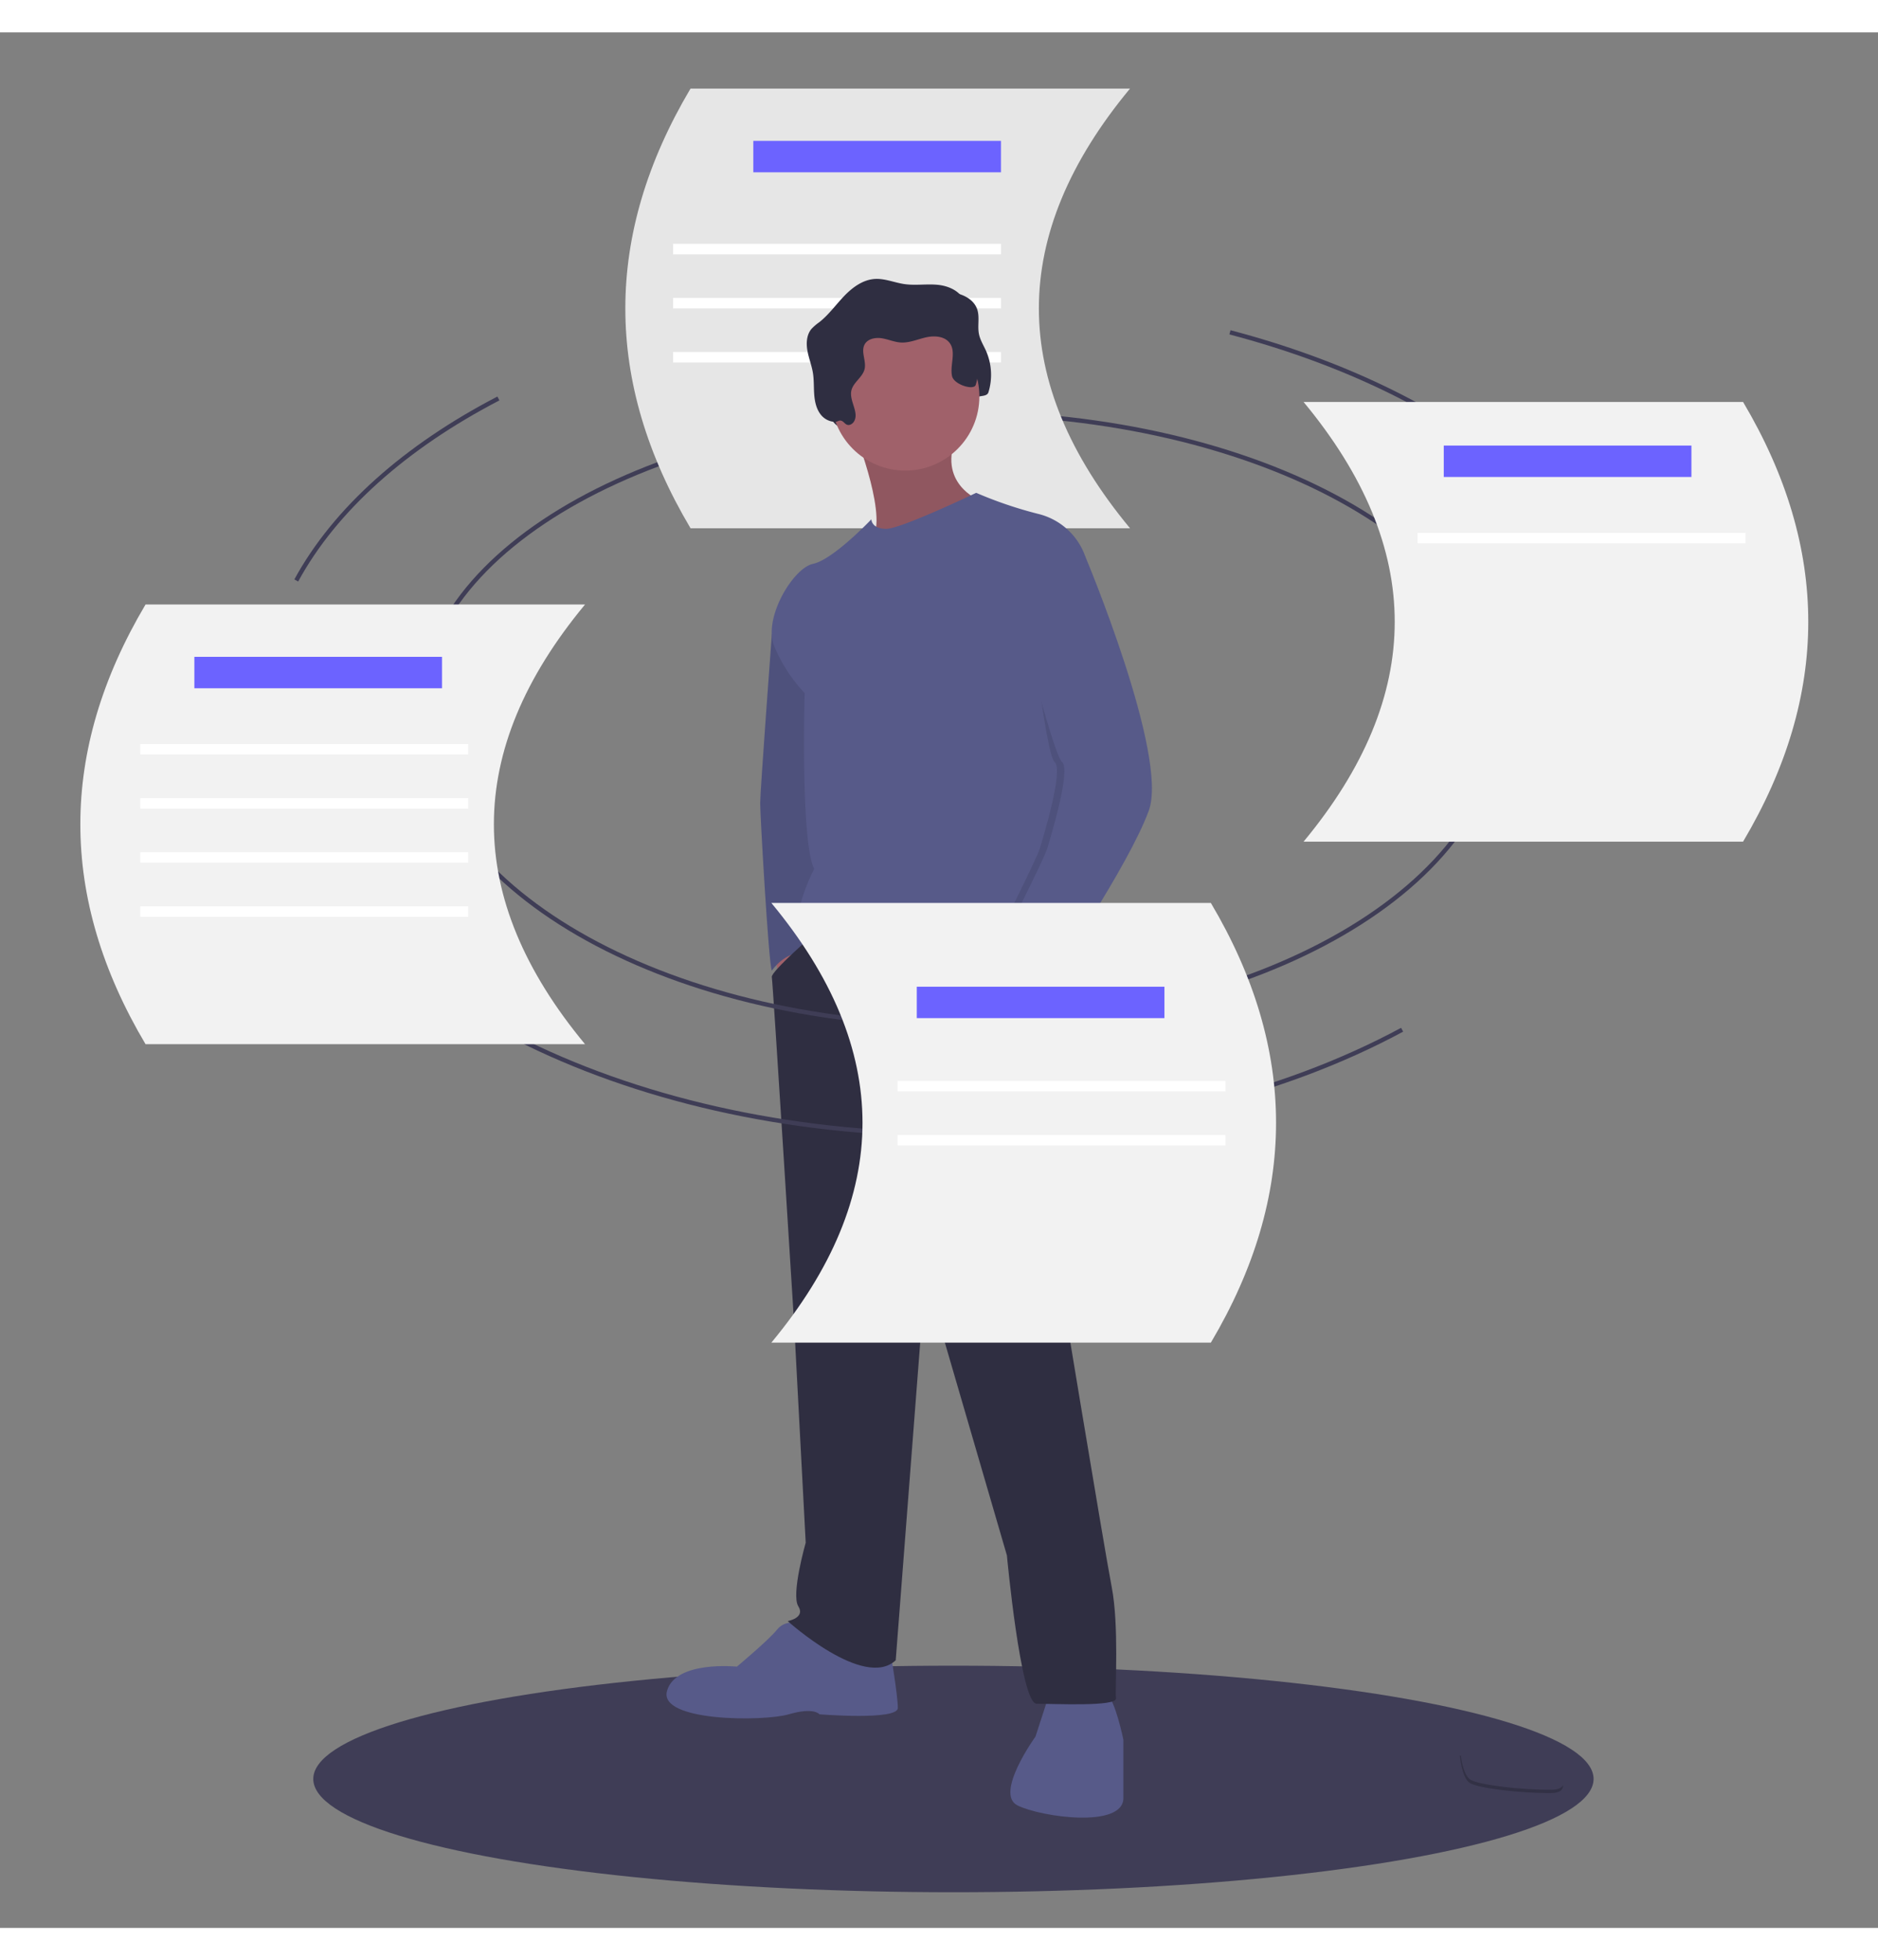
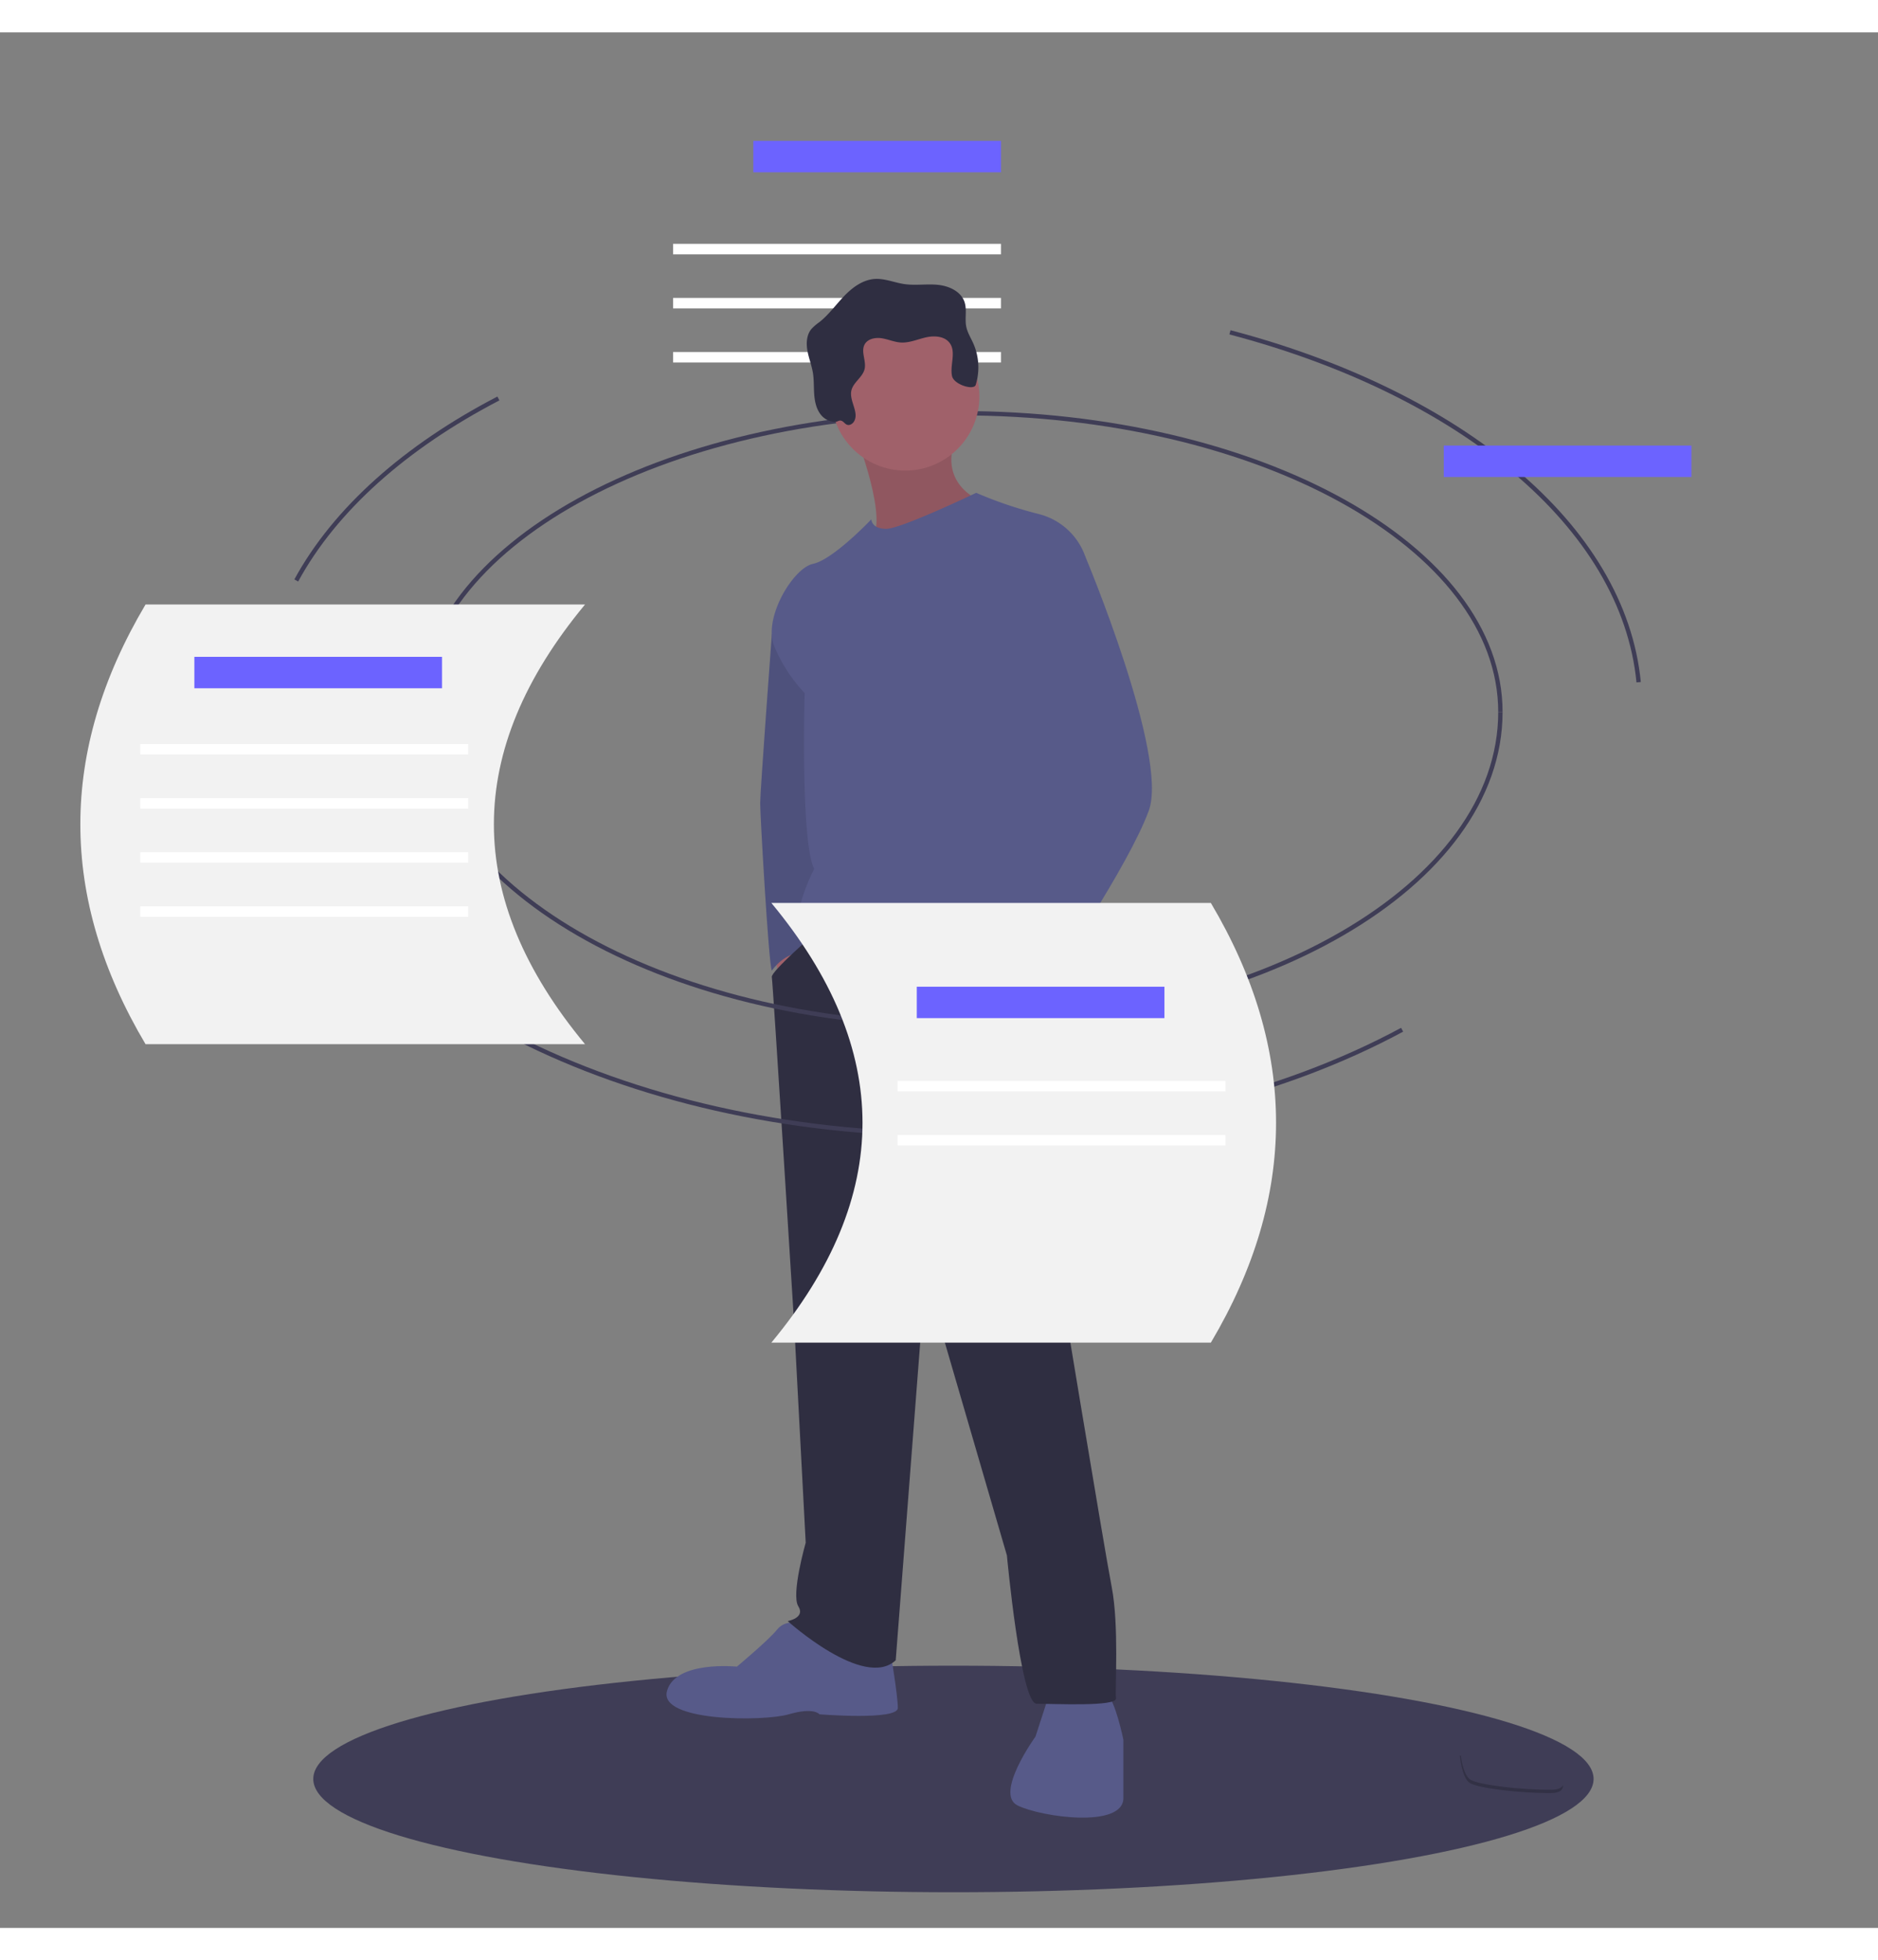
<svg xmlns="http://www.w3.org/2000/svg" width="793.58" height="828" data-name="Layer 1" viewBox="-36.898 -25.777 862.502 870.159">
  <rect x="-36.898" y="-25.777" width="862.502" height="870.159" fill="#808080" stroke="none" />
  <ellipse cx="400.981" cy="776" fill="#3f3d56" rx="294" ry="52" />
  <path fill="none" stroke="#3f3d56" stroke-miterlimit="10" stroke-width="2" d="M155.964 286.205c0-75.756 111.082-137.168 248.11-137.168s248.11 61.412 248.11 137.168" />
-   <path fill="#e6e6e6" d="M482.087 201.85h-201.85q-59.885-100.925 0-201.85h201.85q-83.733 100.925 0 201.85" />
  <path fill="#6c63ff" d="M309.072 24.03h113.741v14.418H309.072z" />
  <path fill="#fff" d="M272.227 71.289h150.587v4.806H272.227zM272.227 96.119h150.587v4.806H272.227zM272.227 120.95h150.587v4.806H272.227z" />
  <path d="M675.706 780.943c-14.377.116-33.405-2.24-37.235-4.572-2.917-1.777-4.08-8.153-4.468-11.094l-.425.016s.806 10.27 4.637 12.603 22.858 4.689 37.234 4.573c4.15-.034 5.584-1.51 5.505-3.697-.577 1.321-2.16 2.146-5.248 2.171" opacity=".2" />
-   <path fill="#2f2e41" d="M357.83 157.682c1.169.536 2.575-.263 3.264-1.35 2.624-4.134-2.207-9.465-1.161-14.248.838-3.833 5.193-6.108 6.084-9.928.865-3.713-1.801-7.897 0-11.257 1.412-2.631 4.939-3.324 7.89-2.863s5.75 1.758 8.732 1.94c3.972.242 7.758-1.506 11.642-2.373s8.622-.527 10.907 2.731c2.934 4.184-.042 10.01.98 15.016.81 3.975 4.138 7.267 4.21 11.324.025 1.442-3.765.28-3.564 1.708s-1.59.171-.158.001a2.84 2.84 0 0 0 2.156-2.563c.17-1.19 2.405-1.586 2.38-2.787-.061-2.815 5.029-.917 5.867-3.606a27.26 27.26 0 0 0-1.114-19.017c-1.142-2.56-2.696-4.985-3.247-7.734-.748-3.733.429-7.74-.805-11.341-1.662-4.854-7.16-7.328-12.267-7.831s-10.294.397-15.37-.344c-4.548-.664-8.95-2.635-13.538-2.35-5.504.343-10.294 3.89-14.109 7.872s-7.052 8.561-11.385 11.972a22.3 22.3 0 0 0-3.65 3.143c-2.207 2.69-2.431 6.52-1.817 9.945s1.95 6.692 2.514 10.125c.53 3.226.366 6.522.594 9.784s.906 6.622 2.87 9.235a8.72 8.72 0 0 0 6.783 3.544c.918.02 1.694-.804 2.62-.59 1.16.27 1.663 1.37 2.692 1.842" />
  <path fill="#a0616a" d="m318.546 394.707 3.404 20.912 6.809-9.241-3.891-14.103z" />
  <path fill="#575a89" d="m322.923 236.65-5.36 14.127s-5.34 71.953-5.34 77.303 3.891 73.922 5.35 76.84c0 0 6.323-9.24 14.59-7.782s4.863-24.316 4.863-24.316l7.782-63.709-1.46-32.097Z" />
  <path d="m322.923 236.65-5.36 14.127s-5.34 71.953-5.34 77.303 3.891 73.922 5.35 76.84c0 0 6.323-9.24 14.59-7.782s4.863-24.316 4.863-24.316l7.782-63.709-1.46-32.097Z" opacity=".1" />
  <path fill="#a0616a" d="M355.993 158.838s16.049 40.852 6.809 48.633 51.55-13.13 51.55-13.13l-1.459-5.35s-19.94-7.782-10.213-30.153-46.687 0-46.687 0" />
  <path d="M355.993 158.838s16.049 40.852 6.809 48.633 51.55-13.13 51.55-13.13l-1.459-5.35s-19.94-7.782-10.213-30.153-46.687 0-46.687 0" opacity=".1" />
  <path fill="#575a89" d="M330.704 704.496s-6.808-1.945-10.699 2.918-18.48 17.022-18.48 17.022-28.207-2.918-32.098 11.185 44.256 14.104 55.928 10.7 14.103 0 14.103 0 35.988 2.918 35.988-2.918-3.404-25.776-3.404-25.776ZM444.99 737.08l-6.321 19.453s-18.967 26.262-8.268 31.612 48.633 10.699 48.633-3.405v-26.748s-3.89-18.966-7.782-20.912-26.261 0-26.261 0" />
  <path fill="#2f2e41" d="M337.591 387.59s-20.504 17.816-20.018 20.247 10.213 158.543 10.213 158.543l5.35 101.156s-6.809 23.83-3.404 29.18-4.864 6.808-4.864 6.808 35.016 31.611 49.606 17.994L388.09 544.98l37.447 128.39s6.322 68.086 13.617 68.086 36.96 1.46 36.474-2.431 1.46-33.557-1.945-51.065-26.261-156.11-26.261-156.11-1.966-118.822 3.15-129.929-2.664-22.778-2.664-22.778l-34.043-13.13-40.851 4.863Z" />
  <circle cx="378.851" cy="141.331" r="34.043" fill="#a0616a" />
  <path fill="#575a89" d="M461.526 214.766a30.54 30.54 0 0 0-21.398-19.453 188.6 188.6 0 0 1-28.694-9.727s-34.529 16.535-41.337 16.535-6.809-4.376-6.809-4.376-17.508 18.48-26.748 20.425-22.857 24.803-17.994 37.447a70.6 70.6 0 0 0 14.103 21.885s-1.945 68.086 4.377 80.73c0 0-15.562 29.666-.972 31.611s70.517-4.863 80.244 1.946 27.72-1.46 30.152 7.78 7.781 11.186 7.781 11.186 8.268-13.13 3.404-20.912 3.891-175.077 3.891-175.077" />
  <path fill="#a0616a" d="m425.538 397.625-7.781 4.863s8.267 28.693 11.671 29.666 11.418-24.535 11.418-24.535Z" />
  <path fill="#2f2e41" d="M351.994 154.277c1.169.536 2.575-.263 3.264-1.348 2.624-4.135-2.207-9.466-1.16-14.25.837-3.832 5.192-6.107 6.083-9.928.865-3.712-1.801-7.897 0-11.256 1.413-2.632 4.939-3.324 7.89-2.863s5.75 1.758 8.732 1.94c3.972.242 7.758-1.507 11.642-2.373s8.622-.527 10.907 2.731c2.934 4.183-.042 10.009.98 15.015.81 3.976 10.053 6.766 10.89 4.078a27.26 27.26 0 0 0-1.113-19.017c-1.142-2.561-2.696-4.985-3.247-7.734-.748-3.733.429-7.74-.804-11.342-1.662-4.853-7.162-7.328-12.267-7.83s-10.295.397-15.371-.344c-4.548-.664-8.95-2.635-13.538-2.35-5.504.343-10.293 3.89-14.109 7.871s-7.052 8.562-11.385 11.973a22.3 22.3 0 0 0-3.65 3.143c-2.207 2.69-2.431 6.52-1.817 9.945s1.95 6.691 2.514 10.124c.53 3.227.366 6.523.595 9.784s.905 6.622 2.87 9.236a8.72 8.72 0 0 0 6.782 3.543c.918.022 1.694-.804 2.62-.588 1.16.269 1.663 1.369 2.692 1.84" />
-   <path d="m442.316 223.277 15.806-8.511s38.42 91.43 29.18 116.718-44.743 77.326-44.743 77.326-28.207-5.836-25.289-11.672 21.885-43.283 23.344-48.146 11.185-36.474 6.808-39.879-12.887-82.432-12.887-82.432Z" opacity=".1" />
  <path fill="#575a89" d="m442.073 209.416 19.453 5.35s38.42 91.43 29.18 116.718-44.743 77.326-44.743 77.326-28.206-5.836-25.289-11.672 21.885-43.283 23.344-48.146 11.186-36.474 6.809-39.879-25.29-87.538-25.29-87.538Z" />
  <path fill="none" stroke="#3f3d56" stroke-miterlimit="10" stroke-width="2" d="M652.184 286.205c0 79.425-111.083 143.812-248.11 143.812s-248.11-64.387-248.11-143.812M607.053 432.058c-55.459 29.91-127.822 48.01-206.981 48.01-75.897 0-145.547-16.638-200.04-44.373M527.978 111.906c105.544 27.74 180.712 88.761 187.702 160.63M99.163 225.823c17.784-32.686 50.271-61.45 92.837-83.549" />
  <path fill="#f2f2f2" d="M317.358 575.707h201.85q59.885-100.926 0-201.85h-201.85q83.733 100.924 0 201.85" />
  <path fill="#6c63ff" d="M384.146 412.304h113.741v14.418H384.146z" />
  <path fill="#fff" d="M375.335 455.558h150.587v4.806H375.335zM375.335 480.388h150.587v4.806H375.335z" />
  <path fill="#f2f2f2" d="M231.793 438.7H29.943q-59.885-100.926 0-201.851h201.85q-83.733 100.925 0 201.85" />
  <path fill="#6c63ff" d="M52.37 260.879h113.741v14.418H52.37z" />
  <path fill="#fff" d="M27.539 300.928h150.587v4.806H27.539zM27.539 325.759h150.587v4.806H27.539zM27.539 350.59h150.587v4.806H27.539zM27.539 375.421h150.587v4.806H27.539z" />
-   <path fill="#f2f2f2" d="M561.787 345.72h201.85q59.885-100.925 0-201.85h-201.85q83.732 100.925 0 201.85" />
  <path fill="#6c63ff" d="M626.172 163.894h113.741v14.418H626.172z" />
-   <path fill="#fff" d="M614.157 203.944h150.587v4.806H614.157z" />
</svg>